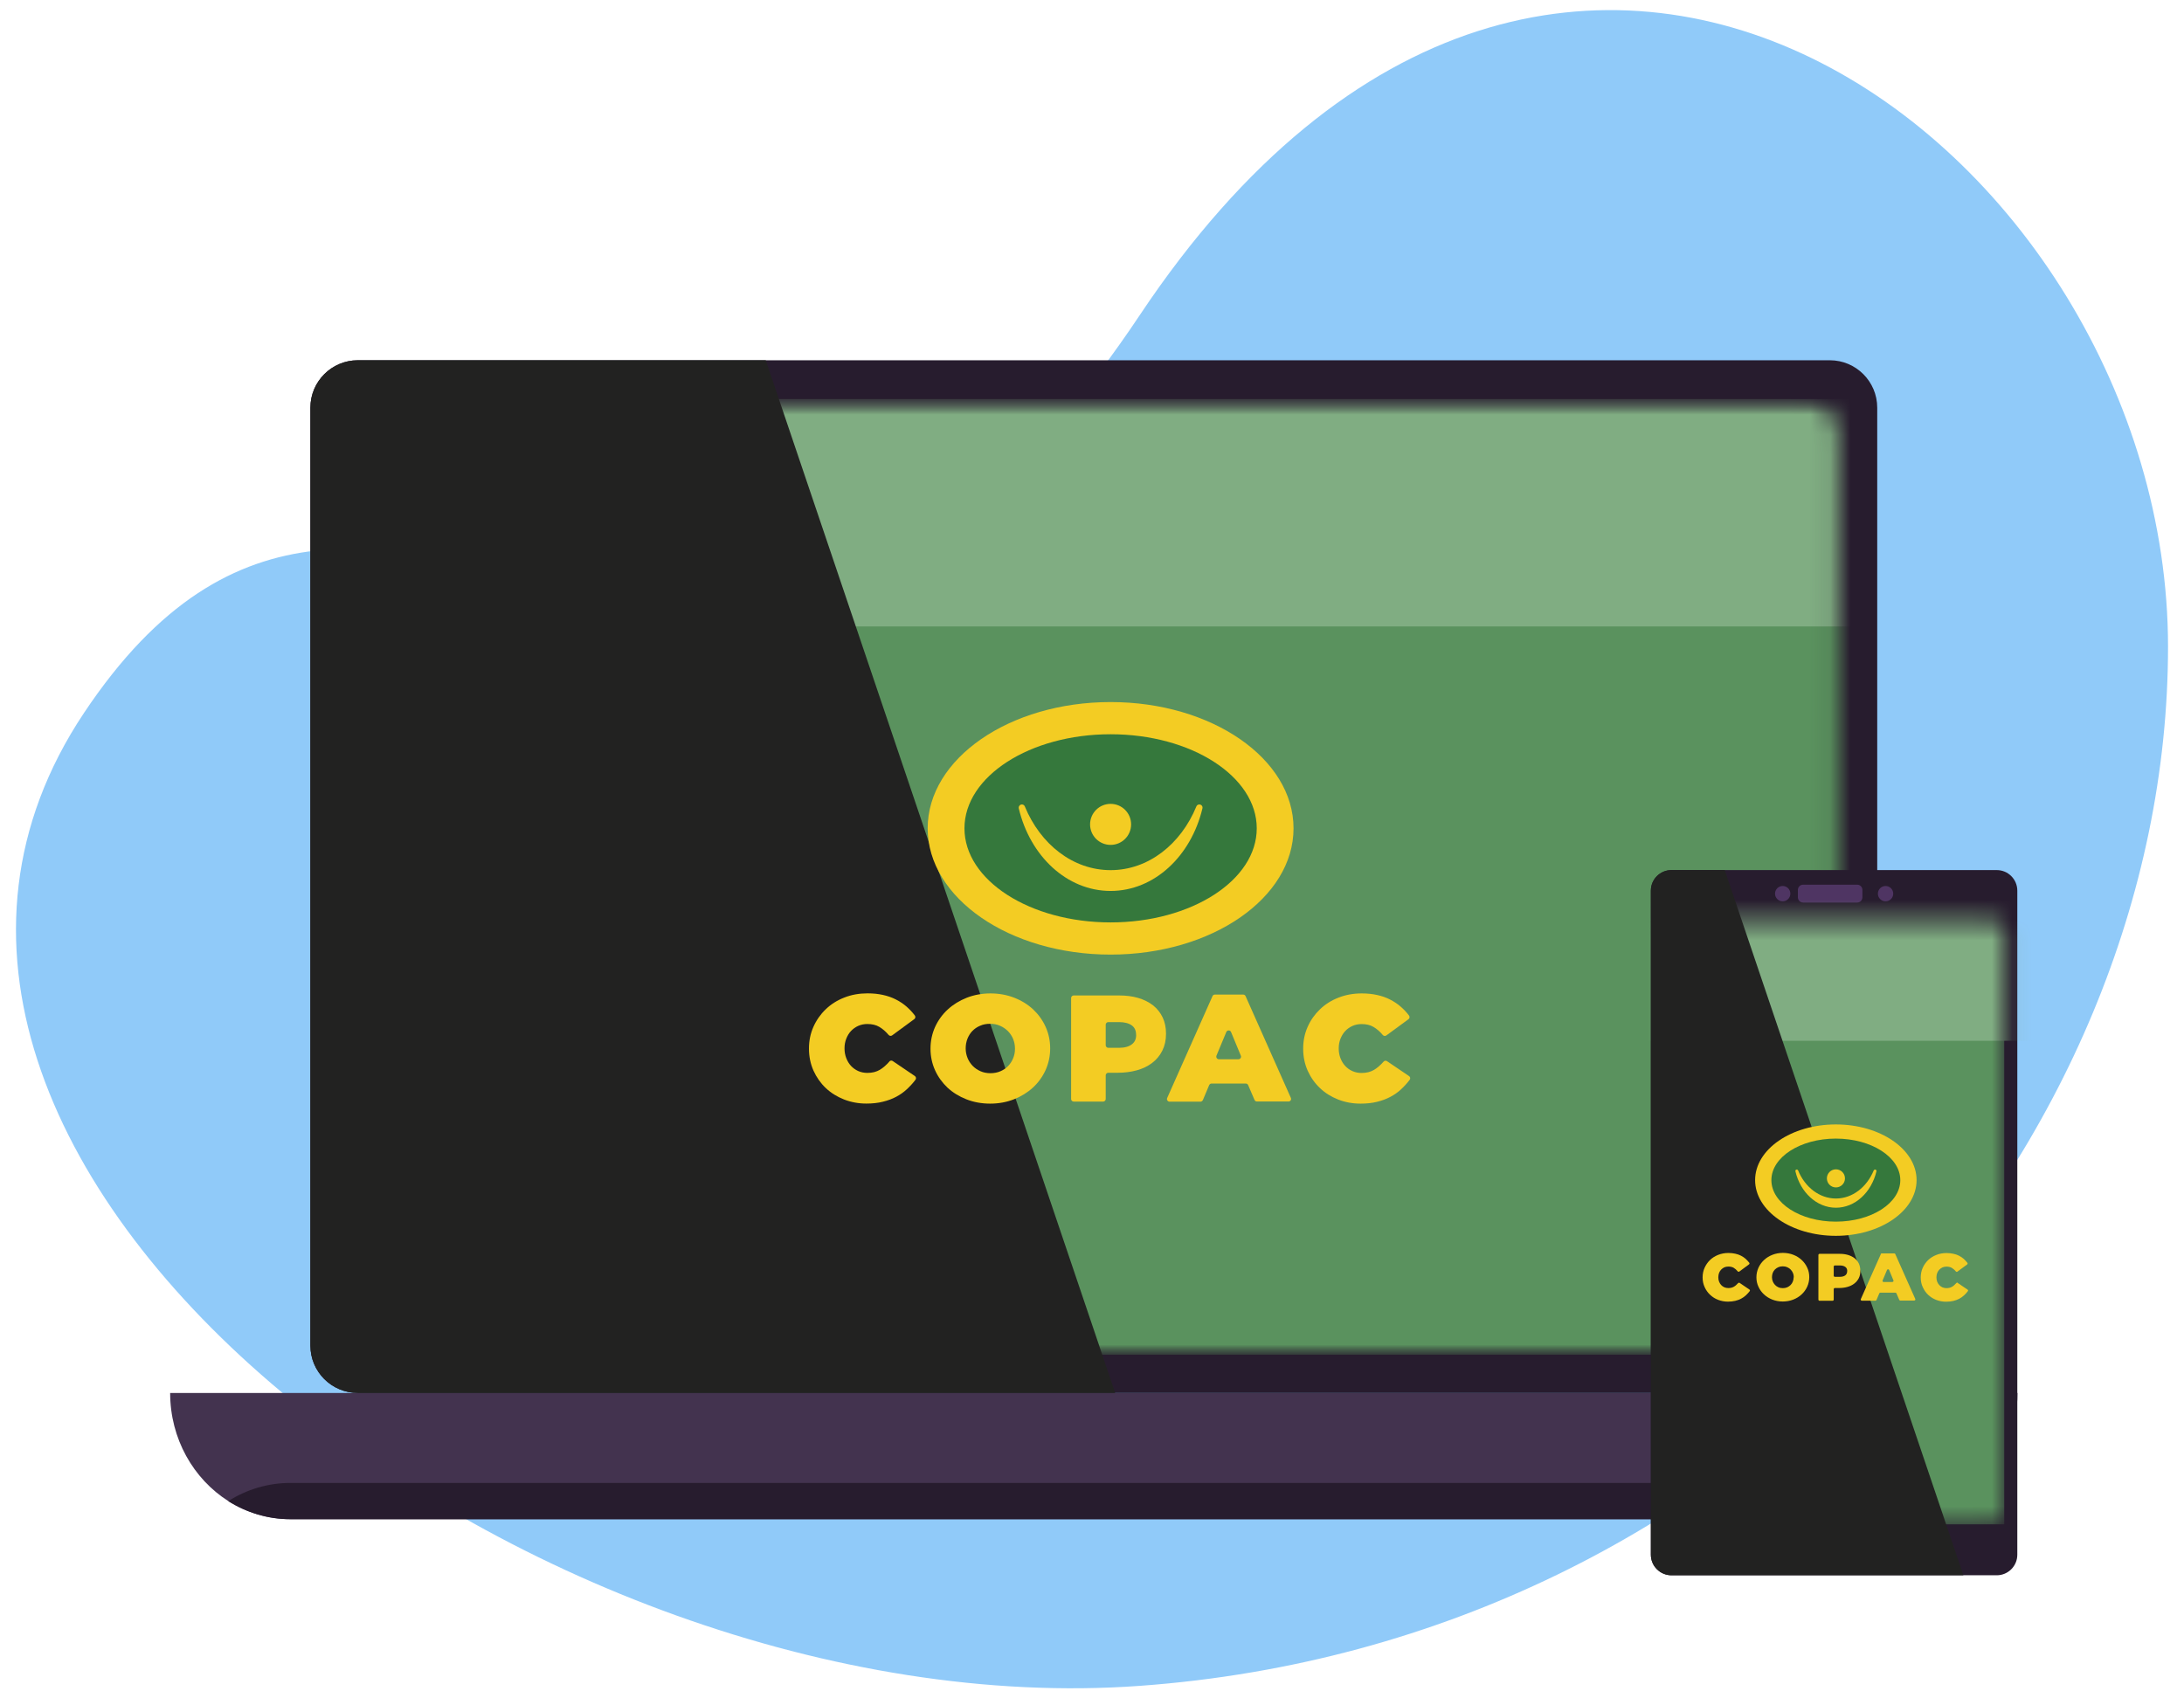
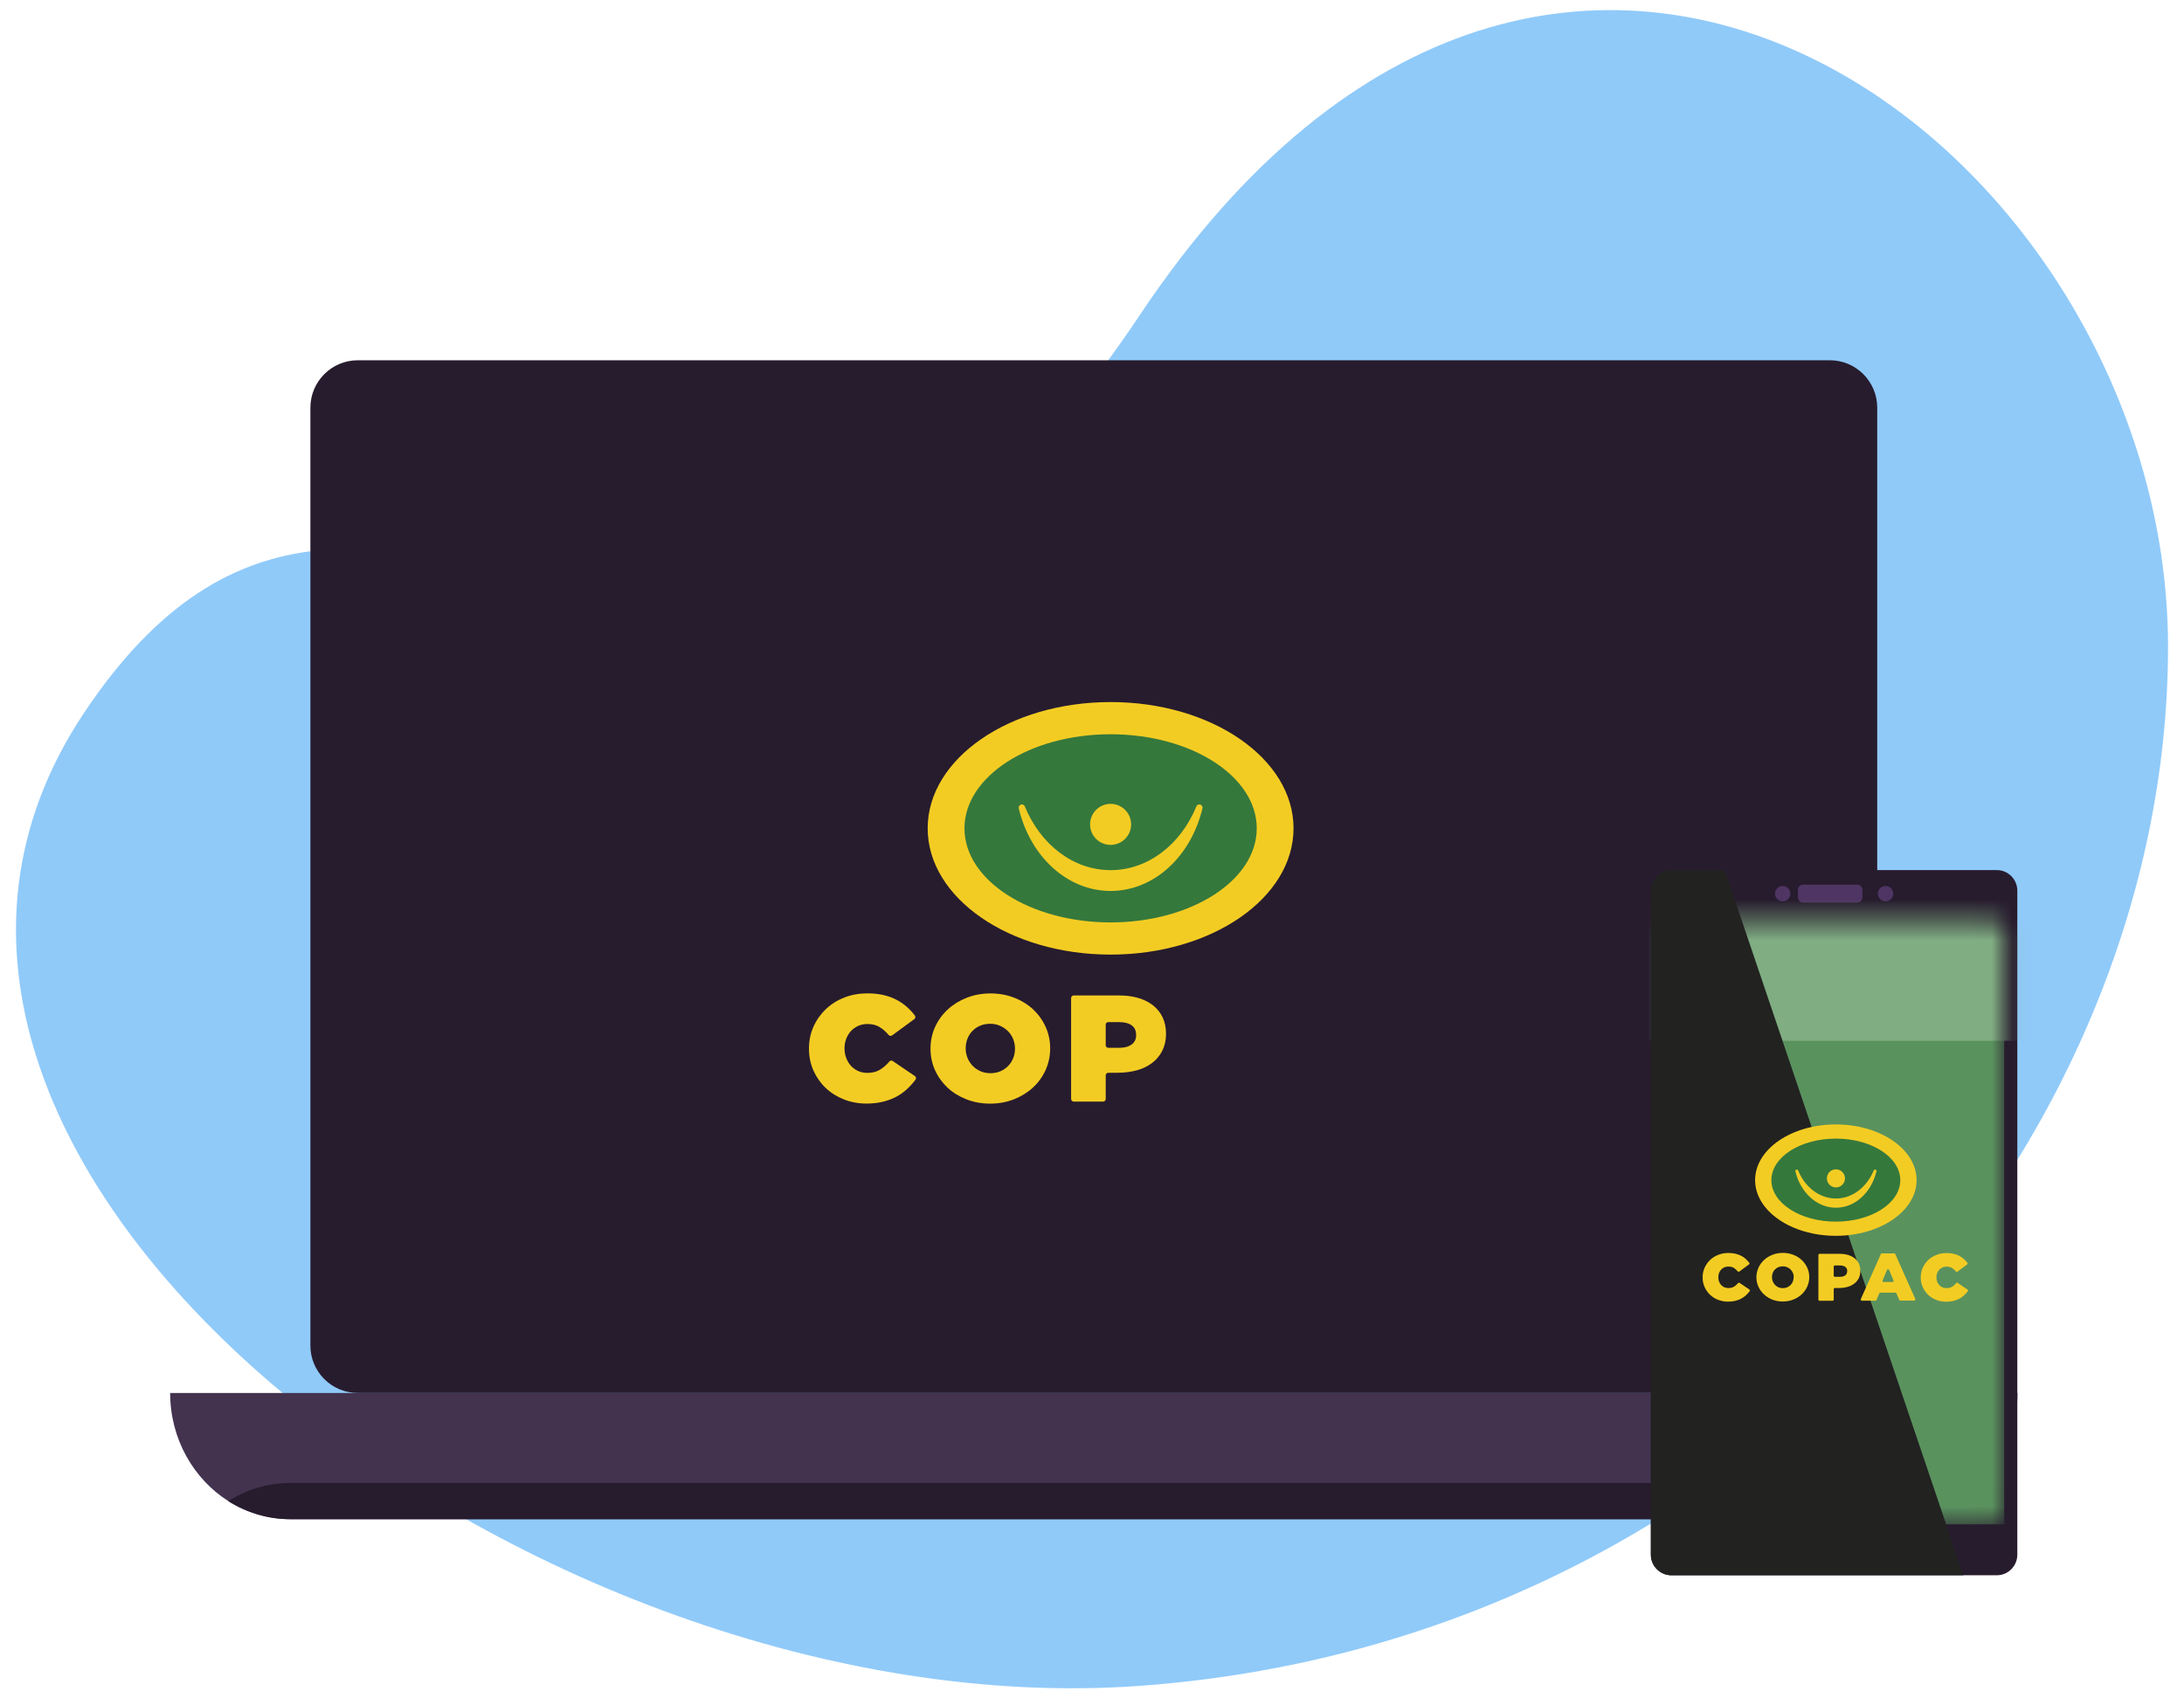
<svg xmlns="http://www.w3.org/2000/svg" width="108" height="84" viewBox="0 0 108 84" fill="none">
  <g id="Group 11">
    <path id="Ellipse 4" d="M107.21 31.986C107.21 56.596 86.433 81.193 56.363 83.38C26.292 85.567 -10.613 57.41 4.149 35.267C18.911 13.124 35.587 46.748 56.363 15.584C77.139 -15.58 107.21 7.377 107.21 31.986Z" fill="#90CAF9" />
    <g id="Group">
      <g id="Layer 2">
        <g id="OBJECTS">
          <g id="Group_2">
            <g id="Group_3">
              <g id="Group_4">
                <path id="Vector" d="M99.765 68.894C99.765 70.615 99.097 72.178 98.025 73.305C97.682 73.659 97.306 73.973 96.891 74.24C95.996 74.803 94.942 75.135 93.819 75.135H14.36C13.237 75.135 12.183 74.803 11.288 74.24C9.566 73.146 8.414 71.16 8.414 68.894H99.765Z" fill="#43334F" />
                <path id="Vector_2" d="M96.891 74.243C95.996 74.806 94.942 75.139 93.819 75.139H14.36C13.237 75.139 12.183 74.806 11.288 74.243C12.183 73.673 13.237 73.344 14.36 73.344H93.816C94.938 73.344 95.992 73.677 96.888 74.243H96.891Z" fill="#271C2E" />
              </g>
              <g id="Group_5">
                <g id="Group_6">
                  <path id="Vector_3" d="M92.83 20.164V66.551C92.83 67.843 91.78 68.894 90.487 68.894H17.695C16.399 68.894 15.349 67.843 15.349 66.551V20.164C15.349 18.869 16.399 17.818 17.695 17.818H90.487C91.78 17.818 92.83 18.869 92.83 20.164Z" fill="#271C2E" />
                  <g id="Clip path group">
                    <mask id="mask0_28_76" style="mask-type:luminance" maskUnits="userSpaceOnUse" x="17" y="19" width="74" height="48">
                      <g id="clippath">
-                         <path id="Vector_4" d="M89.141 19.738H19.038C18.057 19.738 17.262 20.534 17.262 21.514V65.197C17.262 66.178 18.057 66.973 19.038 66.973H89.141C90.122 66.973 90.917 66.178 90.917 65.197V21.514C90.917 20.534 90.122 19.738 89.141 19.738Z" fill="white" />
-                       </g>
+                         </g>
                    </mask>
                    <g mask="url(#mask0_28_76)">
                      <g id="Group_7">
                        <g id="Clip path group_2">
                          <mask id="mask1_28_76" style="mask-type:luminance" maskUnits="userSpaceOnUse" x="11" y="19" width="87" height="49">
                            <g id="clippath-1">
                              <path id="Vector_5" d="M95.581 19.738H12.598C11.745 19.738 11.053 20.43 11.053 21.283V65.457C11.053 66.31 11.745 67.002 12.598 67.002H95.581C96.434 67.002 97.126 66.31 97.126 65.457V21.283C97.126 20.43 96.434 19.738 95.581 19.738Z" fill="white" />
                            </g>
                          </mask>
                          <g mask="url(#mask1_28_76)">
                            <g id="Group_8">
                              <path id="Vector_6" d="M97.126 19.738H11.053V67.002H97.126V19.738Z" fill="#5A925E" />
                              <path id="Vector_7" d="M97.126 19.738H11.053V30.983H97.126V19.738Z" fill="#80AD82" />
                            </g>
                          </g>
                        </g>
                      </g>
                    </g>
                  </g>
                </g>
                <g id="Vector_8" style="mix-blend-mode:screen">
-                   <path d="M55.147 68.894H17.695C16.399 68.894 15.349 67.843 15.349 66.551V20.164C15.349 18.869 16.399 17.818 17.695 17.818H37.867L55.147 68.894Z" fill="#222221" />
-                 </g>
+                   </g>
              </g>
            </g>
            <g id="Group_9">
              <path id="Vector_9" d="M54.92 47.213C59.916 47.213 63.966 44.417 63.966 40.968C63.966 37.519 59.916 34.723 54.92 34.723C49.924 34.723 45.874 37.519 45.874 40.968C45.874 44.417 49.924 47.213 54.92 47.213Z" fill="#F3CC23" />
              <path id="Vector_10" d="M54.92 45.621C58.911 45.621 62.147 43.538 62.147 40.968C62.147 38.398 58.911 36.315 54.92 36.315C50.928 36.315 47.693 38.398 47.693 40.968C47.693 43.538 50.928 45.621 54.92 45.621Z" fill="#35783C" />
              <g id="Group_10">
                <path id="Vector_11" d="M54.92 41.787C55.48 41.787 55.934 41.333 55.934 40.773C55.934 40.213 55.48 39.758 54.92 39.758C54.359 39.758 53.905 40.213 53.905 40.773C53.905 41.333 54.359 41.787 54.92 41.787Z" fill="#F3CC23" />
                <path id="Vector_12" d="M59.306 39.787C59.241 39.787 59.183 39.827 59.161 39.885C58.396 41.751 56.786 43.036 54.92 43.036C53.053 43.036 51.444 41.751 50.678 39.885C50.653 39.823 50.595 39.787 50.534 39.787C50.433 39.787 50.357 39.885 50.379 39.982C50.938 42.339 52.758 44.065 54.92 44.065C57.082 44.065 58.901 42.336 59.461 39.982C59.486 39.881 59.41 39.787 59.306 39.787Z" fill="#F3CC23" />
              </g>
              <g id="Group_11">
                <path id="Vector_13" d="M43.982 52.501C43.906 52.588 43.827 52.667 43.747 52.736C43.672 52.804 43.589 52.862 43.505 52.913C43.422 52.96 43.332 52.999 43.231 53.025C43.13 53.05 43.015 53.064 42.892 53.064C42.726 53.064 42.574 53.032 42.437 52.971C42.3 52.909 42.181 52.822 42.083 52.718C41.986 52.613 41.906 52.483 41.849 52.335C41.791 52.187 41.762 52.025 41.762 51.855V51.841C41.762 51.675 41.791 51.519 41.849 51.371C41.906 51.227 41.982 51.097 42.083 50.992C42.181 50.888 42.3 50.801 42.437 50.74C42.574 50.678 42.726 50.646 42.892 50.646C43.123 50.646 43.321 50.693 43.48 50.787C43.646 50.884 43.801 51.018 43.942 51.187C43.986 51.238 44.061 51.249 44.116 51.209L45.213 50.404C45.271 50.361 45.282 50.281 45.238 50.223C45.119 50.065 44.978 49.917 44.827 49.783C44.672 49.65 44.495 49.53 44.303 49.433C44.112 49.335 43.899 49.26 43.668 49.209C43.441 49.158 43.184 49.13 42.903 49.13C42.487 49.13 42.101 49.198 41.748 49.339C41.394 49.476 41.087 49.671 40.831 49.92C40.574 50.166 40.369 50.458 40.224 50.787C40.076 51.119 40.004 51.476 40.004 51.855V51.87C40.004 52.256 40.08 52.62 40.228 52.953C40.376 53.281 40.581 53.573 40.834 53.812C41.087 54.053 41.39 54.241 41.737 54.378C42.08 54.512 42.451 54.581 42.841 54.581C43.141 54.581 43.415 54.552 43.657 54.49C43.899 54.432 44.123 54.349 44.318 54.245C44.516 54.14 44.693 54.014 44.848 53.869C45 53.729 45.144 53.57 45.271 53.404C45.314 53.346 45.303 53.263 45.242 53.22L44.144 52.476C44.09 52.44 44.022 52.451 43.978 52.498L43.982 52.501Z" fill="#F3CC23" />
                <path id="Vector_14" d="M51.09 49.924C50.83 49.682 50.516 49.487 50.155 49.346C49.797 49.206 49.4 49.133 48.982 49.133C48.563 49.133 48.166 49.206 47.809 49.346C47.451 49.487 47.133 49.682 46.866 49.928C46.599 50.173 46.39 50.465 46.238 50.797C46.09 51.13 46.014 51.487 46.014 51.859V51.873C46.014 52.245 46.09 52.602 46.238 52.931C46.386 53.259 46.596 53.548 46.855 53.794C47.115 54.035 47.429 54.23 47.79 54.371C48.148 54.512 48.545 54.584 48.964 54.584C49.382 54.584 49.779 54.512 50.137 54.371C50.494 54.23 50.812 54.035 51.079 53.79C51.346 53.544 51.556 53.252 51.707 52.92C51.855 52.588 51.931 52.23 51.931 51.859V51.844C51.931 51.472 51.855 51.115 51.707 50.787C51.559 50.458 51.35 50.169 51.09 49.924ZM50.191 51.859V51.873C50.191 52.036 50.162 52.194 50.101 52.339C50.043 52.483 49.96 52.613 49.855 52.721C49.751 52.83 49.624 52.916 49.476 52.981C49.328 53.046 49.159 53.079 48.978 53.079C48.798 53.079 48.628 53.046 48.48 52.978C48.332 52.913 48.202 52.823 48.094 52.711C47.989 52.599 47.902 52.469 47.845 52.324C47.787 52.18 47.754 52.021 47.754 51.859V51.844C47.754 51.682 47.783 51.523 47.841 51.375C47.899 51.231 47.978 51.101 48.083 50.992C48.188 50.884 48.318 50.794 48.465 50.733C48.61 50.667 48.779 50.635 48.96 50.635C49.141 50.635 49.31 50.667 49.458 50.736C49.61 50.801 49.74 50.895 49.848 51.003C49.956 51.115 50.043 51.245 50.101 51.389C50.158 51.534 50.191 51.693 50.191 51.855V51.859Z" fill="#F3CC23" />
                <path id="Vector_15" d="M57.66 51.119C57.66 50.826 57.606 50.559 57.494 50.321C57.382 50.086 57.223 49.884 57.017 49.722C56.815 49.563 56.566 49.44 56.284 49.357C56.003 49.274 55.689 49.234 55.346 49.234H53.093C53.025 49.234 52.967 49.292 52.967 49.361V54.357C52.967 54.425 53.025 54.483 53.093 54.483H54.552C54.62 54.483 54.678 54.425 54.678 54.357V53.184C54.678 53.115 54.736 53.057 54.804 53.057H55.27C55.606 53.057 55.92 53.017 56.209 52.938C56.501 52.859 56.757 52.736 56.97 52.574C57.187 52.411 57.356 52.205 57.476 51.967C57.598 51.725 57.66 51.447 57.66 51.133V51.119ZM56.183 51.18V51.198C56.183 51.389 56.115 51.538 55.977 51.646C55.83 51.761 55.617 51.823 55.346 51.823H54.804C54.736 51.823 54.678 51.765 54.678 51.696V50.678C54.678 50.61 54.736 50.552 54.804 50.552H55.335C55.613 50.552 55.83 50.61 55.977 50.722C56.115 50.826 56.18 50.978 56.18 51.184L56.183 51.18Z" fill="#F3CC23" />
-                 <path id="Vector_16" d="M59.956 49.274L57.717 54.306C57.681 54.389 57.743 54.487 57.833 54.487H59.364C59.414 54.487 59.461 54.454 59.483 54.407L59.793 53.671C59.815 53.624 59.858 53.591 59.912 53.591H61.605C61.656 53.591 61.703 53.62 61.721 53.667L62.038 54.404C62.06 54.451 62.103 54.479 62.154 54.479H63.717C63.811 54.479 63.872 54.386 63.833 54.299L61.594 49.267C61.573 49.22 61.529 49.191 61.479 49.191H60.075C60.024 49.191 59.977 49.22 59.959 49.267L59.956 49.274ZM61.244 52.389H60.273C60.183 52.389 60.122 52.295 60.154 52.212L60.641 51.043C60.685 50.938 60.833 50.938 60.876 51.043L61.36 52.212C61.396 52.295 61.334 52.389 61.241 52.389H61.244Z" fill="#F3CC23" />
-                 <path id="Vector_17" d="M68.587 52.483C68.532 52.447 68.464 52.458 68.421 52.505C68.345 52.592 68.265 52.671 68.186 52.739C68.11 52.808 68.027 52.866 67.944 52.916C67.861 52.963 67.771 53.003 67.67 53.028C67.569 53.054 67.453 53.068 67.33 53.068C67.164 53.068 67.013 53.035 66.876 52.974C66.738 52.913 66.619 52.826 66.522 52.721C66.424 52.617 66.345 52.487 66.287 52.339C66.229 52.191 66.201 52.028 66.201 51.859V51.844C66.201 51.678 66.229 51.523 66.287 51.375C66.345 51.231 66.421 51.101 66.522 50.996C66.619 50.891 66.738 50.805 66.876 50.743C67.013 50.682 67.164 50.649 67.33 50.649C67.561 50.649 67.76 50.696 67.919 50.79C68.085 50.888 68.24 51.021 68.381 51.191C68.424 51.241 68.5 51.252 68.554 51.213L69.652 50.408C69.709 50.364 69.72 50.285 69.677 50.227C69.558 50.068 69.417 49.92 69.265 49.787C69.11 49.653 68.933 49.534 68.742 49.437C68.551 49.339 68.338 49.263 68.107 49.213C67.879 49.162 67.623 49.133 67.341 49.133C66.926 49.133 66.54 49.202 66.186 49.343C65.832 49.48 65.525 49.675 65.269 49.924C65.013 50.169 64.807 50.462 64.663 50.79C64.515 51.122 64.443 51.48 64.443 51.859V51.873C64.443 52.259 64.518 52.624 64.666 52.956C64.814 53.285 65.02 53.577 65.273 53.815C65.525 54.057 65.829 54.245 66.175 54.382C66.518 54.516 66.89 54.584 67.28 54.584C67.579 54.584 67.854 54.555 68.096 54.494C68.338 54.436 68.561 54.353 68.756 54.248C68.955 54.144 69.132 54.017 69.287 53.873C69.439 53.732 69.583 53.573 69.709 53.407C69.753 53.35 69.742 53.267 69.68 53.223L68.583 52.48L68.587 52.483Z" fill="#F3CC23" />
              </g>
            </g>
          </g>
          <g id="Group_12">
            <g id="Group_13">
              <path id="Vector_18" d="M98.74 43.033H82.654C82.092 43.033 81.636 43.489 81.636 44.051V76.893C81.636 77.455 82.092 77.911 82.654 77.911H98.74C99.302 77.911 99.757 77.455 99.757 76.893V44.051C99.757 43.489 99.302 43.033 98.74 43.033Z" fill="#271C2E" />
              <g id="Group_14">
                <path id="Vector_19" d="M91.838 43.755H89.166C89.023 43.755 88.906 43.871 88.906 44.015V44.379C88.906 44.523 89.023 44.639 89.166 44.639H91.838C91.981 44.639 92.097 44.523 92.097 44.379V44.015C92.097 43.871 91.981 43.755 91.838 43.755Z" fill="#4F3563" />
                <path id="Vector_20" d="M93.621 44.199C93.621 43.989 93.451 43.82 93.242 43.82C93.032 43.82 92.863 43.989 92.863 44.199C92.863 44.408 93.032 44.578 93.242 44.578C93.451 44.578 93.621 44.408 93.621 44.199Z" fill="#4F3563" />
                <path id="Vector_21" d="M88.534 44.199C88.534 43.989 88.365 43.82 88.156 43.82C87.946 43.82 87.776 43.989 87.776 44.199C87.776 44.408 87.946 44.578 88.156 44.578C88.365 44.578 88.534 44.408 88.534 44.199Z" fill="#4F3563" />
              </g>
              <g id="Clip path group_3">
                <mask id="mask2_28_76" style="mask-type:luminance" maskUnits="userSpaceOnUse" x="82" y="45" width="18" height="31">
                  <g id="clippath-2">
                    <path id="Vector_22" d="M98.505 45.545H82.889C82.554 45.545 82.282 45.817 82.282 46.152V74.785C82.282 75.12 82.554 75.391 82.889 75.391H98.505C98.84 75.391 99.111 75.12 99.111 74.785V46.152C99.111 45.817 98.84 45.545 98.505 45.545Z" fill="white" />
                  </g>
                </mask>
                <g mask="url(#mask2_28_76)">
                  <g id="Group_15">
                    <path id="Vector_23" d="M99.111 45.545H82.282V75.391H99.111V45.545Z" fill="#5A925E" />
                    <path id="Vector_24" d="M104.479 42.906H75.229V51.476H104.479V42.906Z" fill="#80AD82" />
                  </g>
                </g>
              </g>
            </g>
            <g id="Vector_25" style="mix-blend-mode:screen">
              <path d="M97.09 77.911H82.654C82.095 77.911 81.636 77.453 81.636 76.893V44.051C81.636 43.488 82.095 43.033 82.654 43.033H85.289L97.09 77.911Z" fill="#222221" />
            </g>
            <g id="Group_16">
              <path id="Vector_26" d="M90.783 61.122C92.988 61.122 94.776 59.889 94.776 58.367C94.776 56.846 92.988 55.613 90.783 55.613C88.578 55.613 86.791 56.846 86.791 58.367C86.791 59.889 88.578 61.122 90.783 61.122Z" fill="#F3CC23" />
              <path id="Vector_27" d="M90.783 60.421C92.544 60.421 93.971 59.502 93.971 58.367C93.971 57.233 92.544 56.313 90.783 56.313C89.023 56.313 87.596 57.233 87.596 58.367C87.596 59.502 89.023 60.421 90.783 60.421Z" fill="#35783C" />
              <g id="Group_17">
                <path id="Vector_28" d="M90.787 58.728C91.034 58.728 91.235 58.528 91.235 58.281C91.235 58.033 91.034 57.833 90.787 57.833C90.54 57.833 90.34 58.033 90.34 58.281C90.34 58.528 90.54 58.728 90.787 58.728Z" fill="#F3CC23" />
                <path id="Vector_29" d="M92.722 57.844C92.693 57.844 92.668 57.862 92.657 57.887C92.318 58.71 91.606 59.277 90.787 59.277C89.968 59.277 89.253 58.71 88.917 57.887C88.906 57.862 88.881 57.844 88.852 57.844C88.805 57.844 88.773 57.887 88.784 57.931C89.029 58.97 89.834 59.732 90.787 59.732C91.74 59.732 92.545 58.97 92.791 57.931C92.801 57.887 92.769 57.844 92.722 57.844Z" fill="#F3CC23" />
              </g>
              <g id="Group_18">
                <path id="Vector_30" d="M85.957 63.454C85.924 63.49 85.888 63.526 85.852 63.558C85.82 63.587 85.784 63.616 85.744 63.638C85.708 63.66 85.668 63.674 85.621 63.688C85.574 63.699 85.524 63.706 85.47 63.706C85.397 63.706 85.329 63.692 85.267 63.667C85.206 63.638 85.156 63.602 85.112 63.555C85.069 63.508 85.033 63.45 85.008 63.385C84.982 63.32 84.972 63.248 84.972 63.172V63.165C84.972 63.093 84.986 63.024 85.008 62.959C85.033 62.894 85.069 62.837 85.112 62.793C85.156 62.746 85.21 62.71 85.267 62.681C85.329 62.656 85.394 62.642 85.47 62.642C85.571 62.642 85.661 62.663 85.73 62.703C85.802 62.746 85.87 62.804 85.932 62.88C85.95 62.901 85.986 62.905 86.008 62.891L86.491 62.533C86.516 62.515 86.52 62.479 86.502 62.454C86.448 62.385 86.387 62.32 86.322 62.259C86.253 62.201 86.177 62.147 86.091 62.104C86.004 62.06 85.914 62.028 85.809 62.006C85.708 61.984 85.596 61.97 85.473 61.97C85.289 61.97 85.12 62.003 84.964 62.064C84.809 62.125 84.672 62.212 84.56 62.32C84.448 62.428 84.358 62.559 84.293 62.703C84.228 62.847 84.195 63.006 84.195 63.176V63.183C84.195 63.353 84.228 63.515 84.296 63.66C84.362 63.804 84.452 63.934 84.564 64.038C84.675 64.143 84.809 64.23 84.961 64.288C85.112 64.345 85.275 64.378 85.448 64.378C85.582 64.378 85.701 64.363 85.809 64.338C85.917 64.313 86.015 64.277 86.101 64.23C86.188 64.183 86.267 64.129 86.336 64.064C86.405 64.002 86.466 63.93 86.524 63.858C86.545 63.833 86.538 63.797 86.509 63.779L86.026 63.45C86.004 63.436 85.972 63.439 85.953 63.461L85.957 63.454Z" fill="#F3CC23" />
                <path id="Vector_31" d="M89.094 62.317C88.978 62.208 88.841 62.122 88.682 62.06C88.524 61.999 88.35 61.966 88.166 61.966C87.982 61.966 87.805 61.999 87.65 62.06C87.491 62.122 87.35 62.208 87.235 62.317C87.116 62.425 87.025 62.555 86.957 62.699C86.892 62.847 86.856 63.002 86.856 63.169V63.176C86.856 63.342 86.888 63.497 86.957 63.641C87.022 63.786 87.116 63.916 87.231 64.02C87.347 64.129 87.484 64.212 87.643 64.277C87.802 64.338 87.975 64.371 88.159 64.371C88.343 64.371 88.52 64.338 88.675 64.277C88.834 64.215 88.975 64.129 89.09 64.02C89.21 63.912 89.3 63.782 89.368 63.638C89.433 63.49 89.469 63.335 89.469 63.169V63.161C89.469 62.995 89.437 62.84 89.368 62.696C89.303 62.551 89.21 62.425 89.094 62.317ZM88.697 63.169V63.176C88.697 63.248 88.682 63.316 88.657 63.382C88.632 63.447 88.596 63.504 88.549 63.551C88.502 63.598 88.448 63.638 88.383 63.667C88.318 63.696 88.242 63.71 88.163 63.71C88.083 63.71 88.007 63.696 87.942 63.667C87.877 63.638 87.82 63.598 87.773 63.547C87.726 63.497 87.69 63.439 87.665 63.378C87.639 63.313 87.625 63.244 87.625 63.172V63.165C87.625 63.093 87.639 63.024 87.661 62.959C87.686 62.894 87.722 62.84 87.769 62.789C87.816 62.742 87.874 62.703 87.939 62.674C88.004 62.645 88.076 62.631 88.159 62.631C88.242 62.631 88.314 62.645 88.379 62.674C88.444 62.703 88.502 62.742 88.552 62.793C88.599 62.844 88.639 62.901 88.664 62.963C88.69 63.028 88.704 63.096 88.704 63.169H88.697Z" fill="#F3CC23" />
                <path id="Vector_32" d="M91.993 62.844C91.993 62.714 91.967 62.594 91.921 62.493C91.87 62.389 91.801 62.302 91.711 62.23C91.621 62.161 91.513 62.107 91.386 62.068C91.263 62.031 91.123 62.013 90.971 62.013H89.978C89.946 62.013 89.921 62.039 89.921 62.071V64.277C89.921 64.309 89.946 64.334 89.978 64.334H90.621C90.653 64.334 90.679 64.309 90.679 64.277V63.761C90.679 63.728 90.704 63.703 90.736 63.703H90.942C91.09 63.703 91.231 63.685 91.357 63.649C91.487 63.612 91.599 63.558 91.693 63.486C91.787 63.414 91.863 63.324 91.917 63.219C91.971 63.114 91.996 62.988 91.996 62.851V62.844H91.993ZM91.343 62.869V62.876C91.343 62.959 91.314 63.024 91.253 63.075C91.188 63.125 91.094 63.15 90.975 63.15H90.736C90.704 63.15 90.679 63.125 90.679 63.093V62.645C90.679 62.612 90.704 62.587 90.736 62.587H90.971C91.094 62.587 91.191 62.612 91.256 62.663C91.318 62.71 91.347 62.775 91.347 62.869H91.343Z" fill="#F3CC23" />
                <path id="Vector_33" d="M93.007 62.031L92.018 64.251C92 64.288 92.029 64.331 92.069 64.331H92.743C92.765 64.331 92.787 64.316 92.794 64.295L92.931 63.97C92.938 63.948 92.96 63.934 92.982 63.934H93.729C93.751 63.934 93.772 63.948 93.779 63.966L93.92 64.291C93.927 64.313 93.949 64.324 93.971 64.324H94.66C94.7 64.324 94.729 64.28 94.711 64.244L93.722 62.024C93.715 62.002 93.693 61.992 93.671 61.992H93.05C93.029 61.992 93.007 62.006 93 62.024L93.007 62.031ZM93.577 63.407H93.148C93.108 63.407 93.079 63.367 93.097 63.327L93.314 62.811C93.332 62.764 93.397 62.764 93.419 62.811L93.632 63.327C93.646 63.363 93.621 63.403 93.581 63.403L93.577 63.407Z" fill="#F3CC23" />
                <path id="Vector_34" d="M96.815 63.446C96.794 63.432 96.761 63.436 96.743 63.457C96.711 63.493 96.675 63.529 96.638 63.562C96.606 63.591 96.57 63.62 96.53 63.641C96.494 63.663 96.454 63.678 96.407 63.692C96.361 63.703 96.31 63.71 96.256 63.71C96.184 63.71 96.115 63.696 96.054 63.67C95.992 63.641 95.942 63.605 95.898 63.558C95.855 63.511 95.819 63.454 95.794 63.389C95.769 63.324 95.758 63.252 95.758 63.176V63.169C95.758 63.096 95.772 63.028 95.794 62.963C95.819 62.898 95.855 62.844 95.898 62.797C95.942 62.75 95.996 62.714 96.054 62.685C96.115 62.66 96.18 62.645 96.256 62.645C96.357 62.645 96.447 62.667 96.516 62.706C96.588 62.75 96.657 62.807 96.718 62.883C96.736 62.905 96.772 62.909 96.794 62.894L97.278 62.537C97.303 62.519 97.306 62.483 97.288 62.457C97.234 62.389 97.173 62.324 97.108 62.262C97.039 62.205 96.963 62.151 96.877 62.107C96.794 62.064 96.7 62.031 96.595 62.01C96.494 61.988 96.382 61.974 96.26 61.974C96.075 61.974 95.906 62.006 95.751 62.068C95.595 62.129 95.458 62.215 95.346 62.324C95.234 62.432 95.144 62.562 95.079 62.706C95.014 62.851 94.982 63.01 94.982 63.179V63.187C94.982 63.356 95.014 63.519 95.083 63.663C95.148 63.807 95.238 63.937 95.35 64.042C95.462 64.147 95.595 64.233 95.747 64.291C95.898 64.349 96.061 64.381 96.234 64.381C96.368 64.381 96.487 64.367 96.595 64.342C96.704 64.316 96.801 64.28 96.888 64.233C96.974 64.186 97.054 64.132 97.122 64.067C97.191 64.006 97.252 63.937 97.31 63.862C97.332 63.836 97.324 63.8 97.296 63.782L96.812 63.454L96.815 63.446Z" fill="#F3CC23" />
              </g>
            </g>
          </g>
        </g>
      </g>
    </g>
  </g>
</svg>